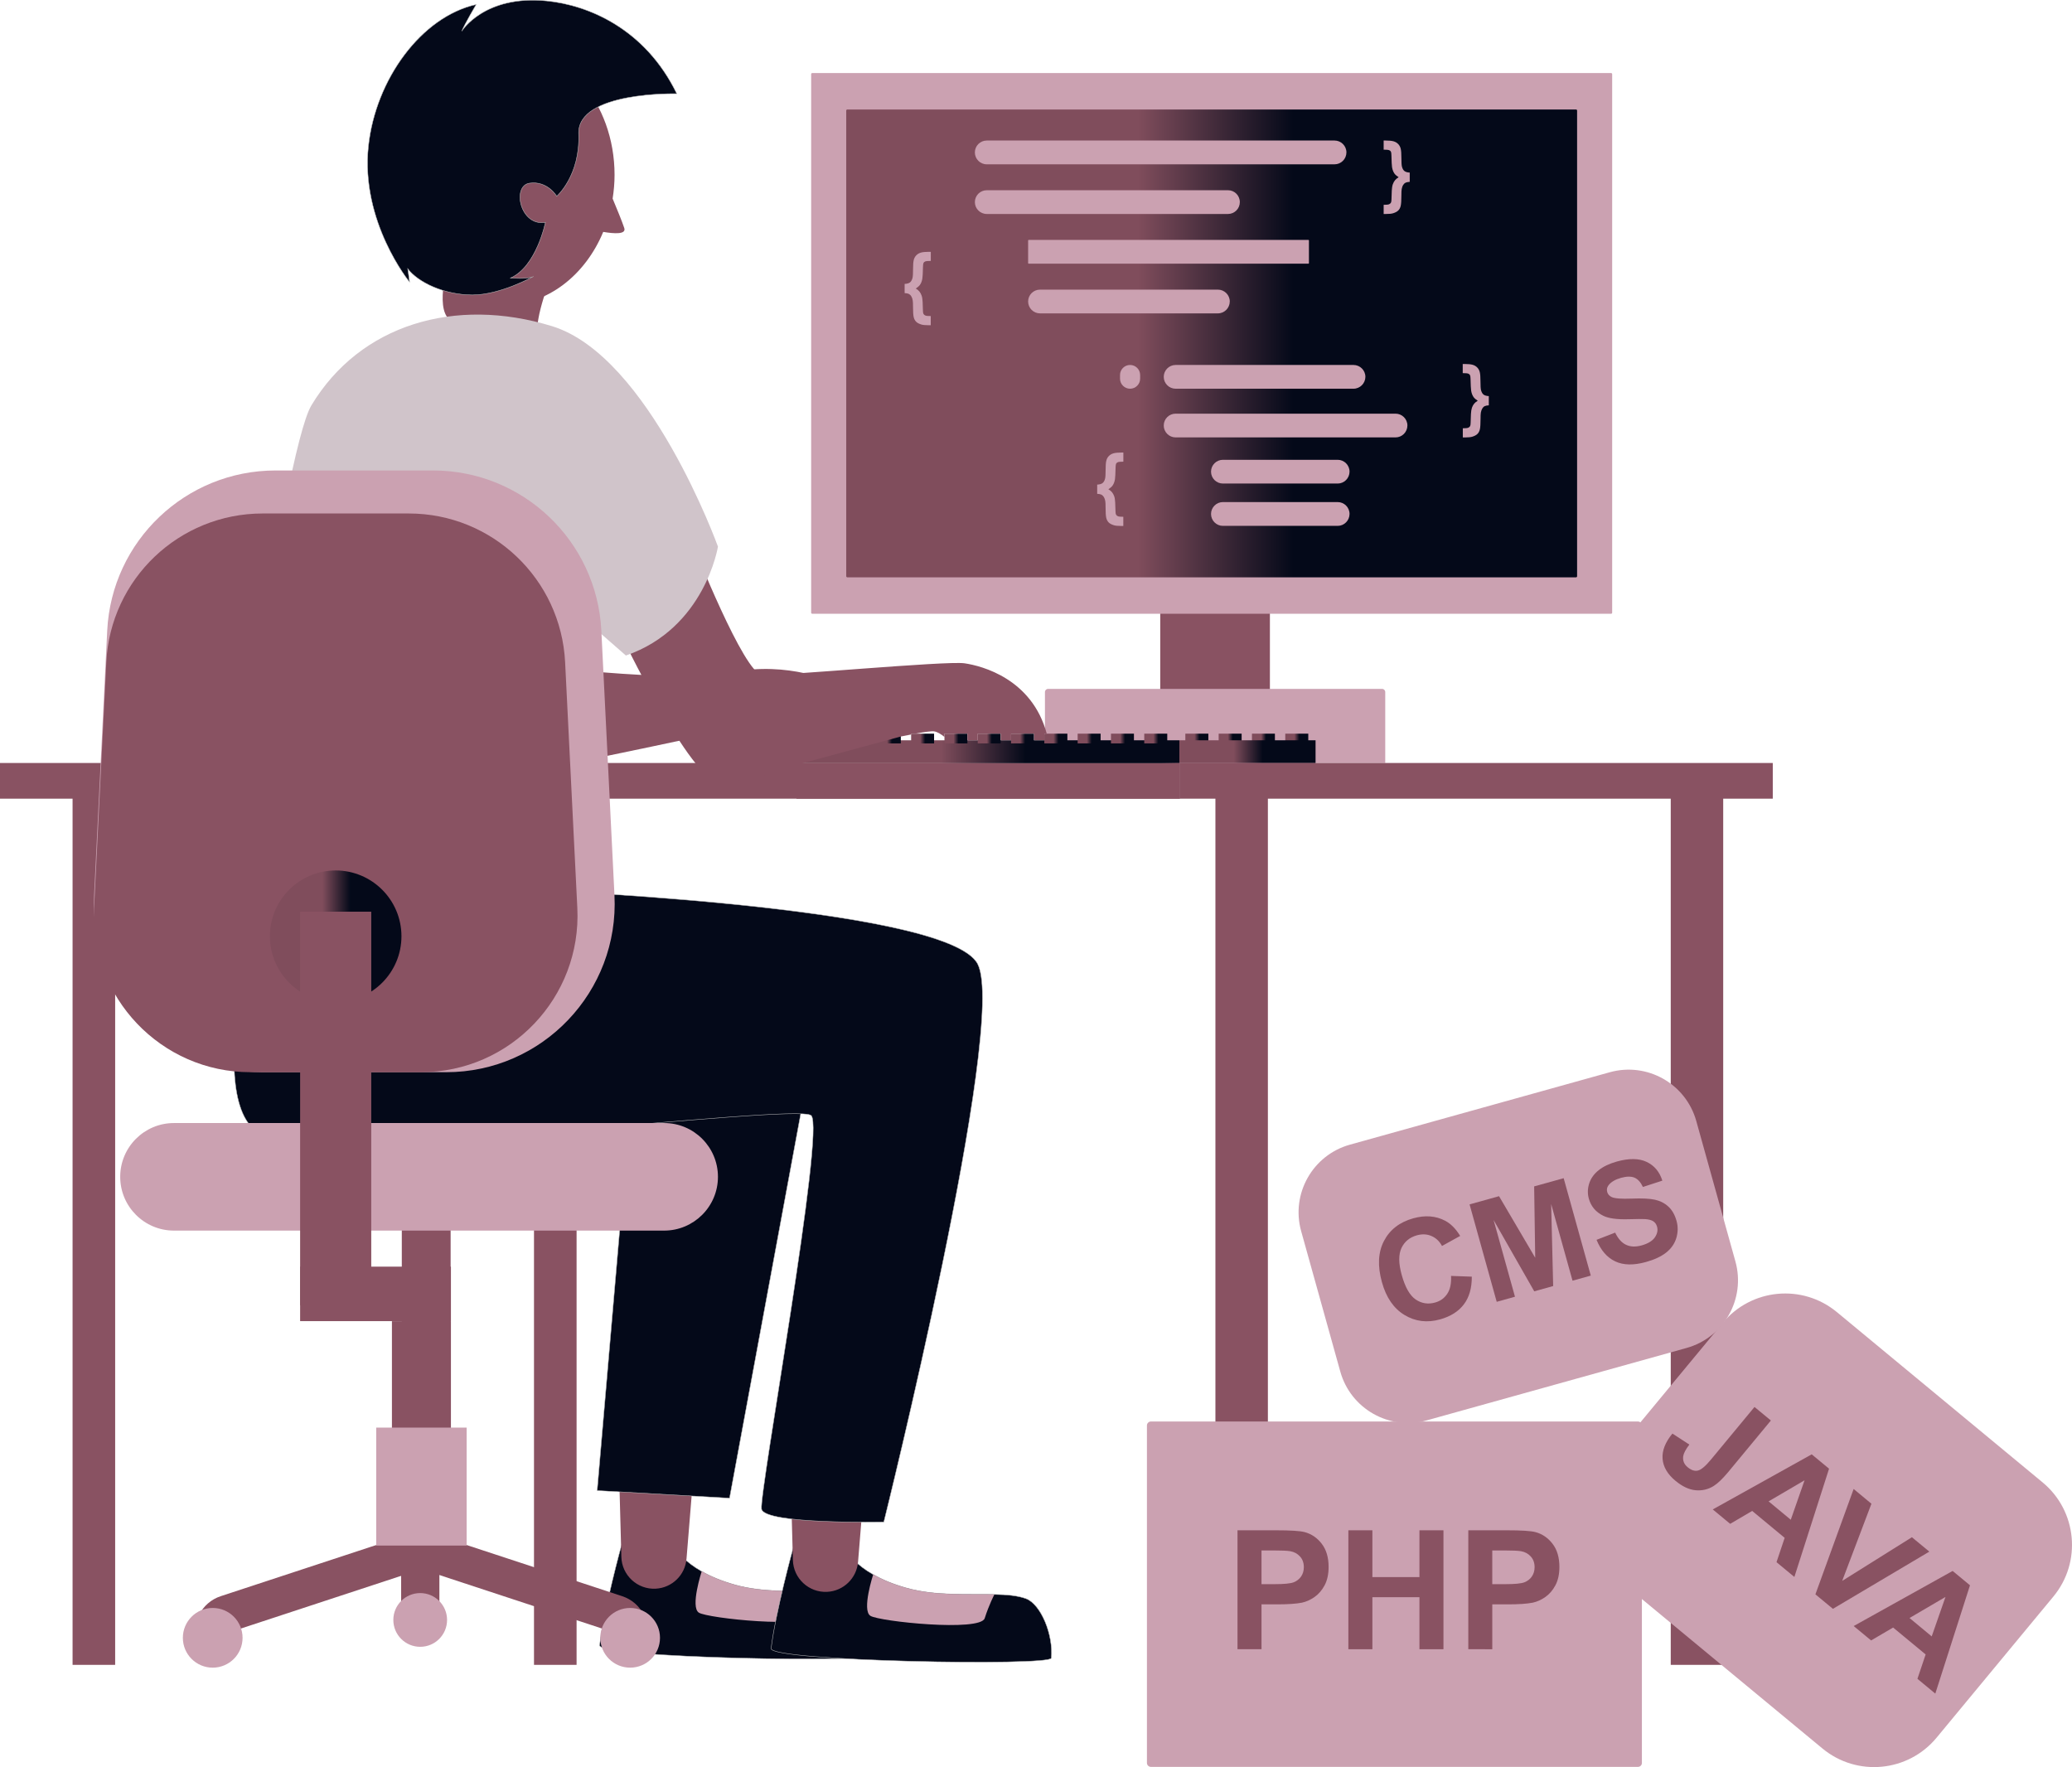
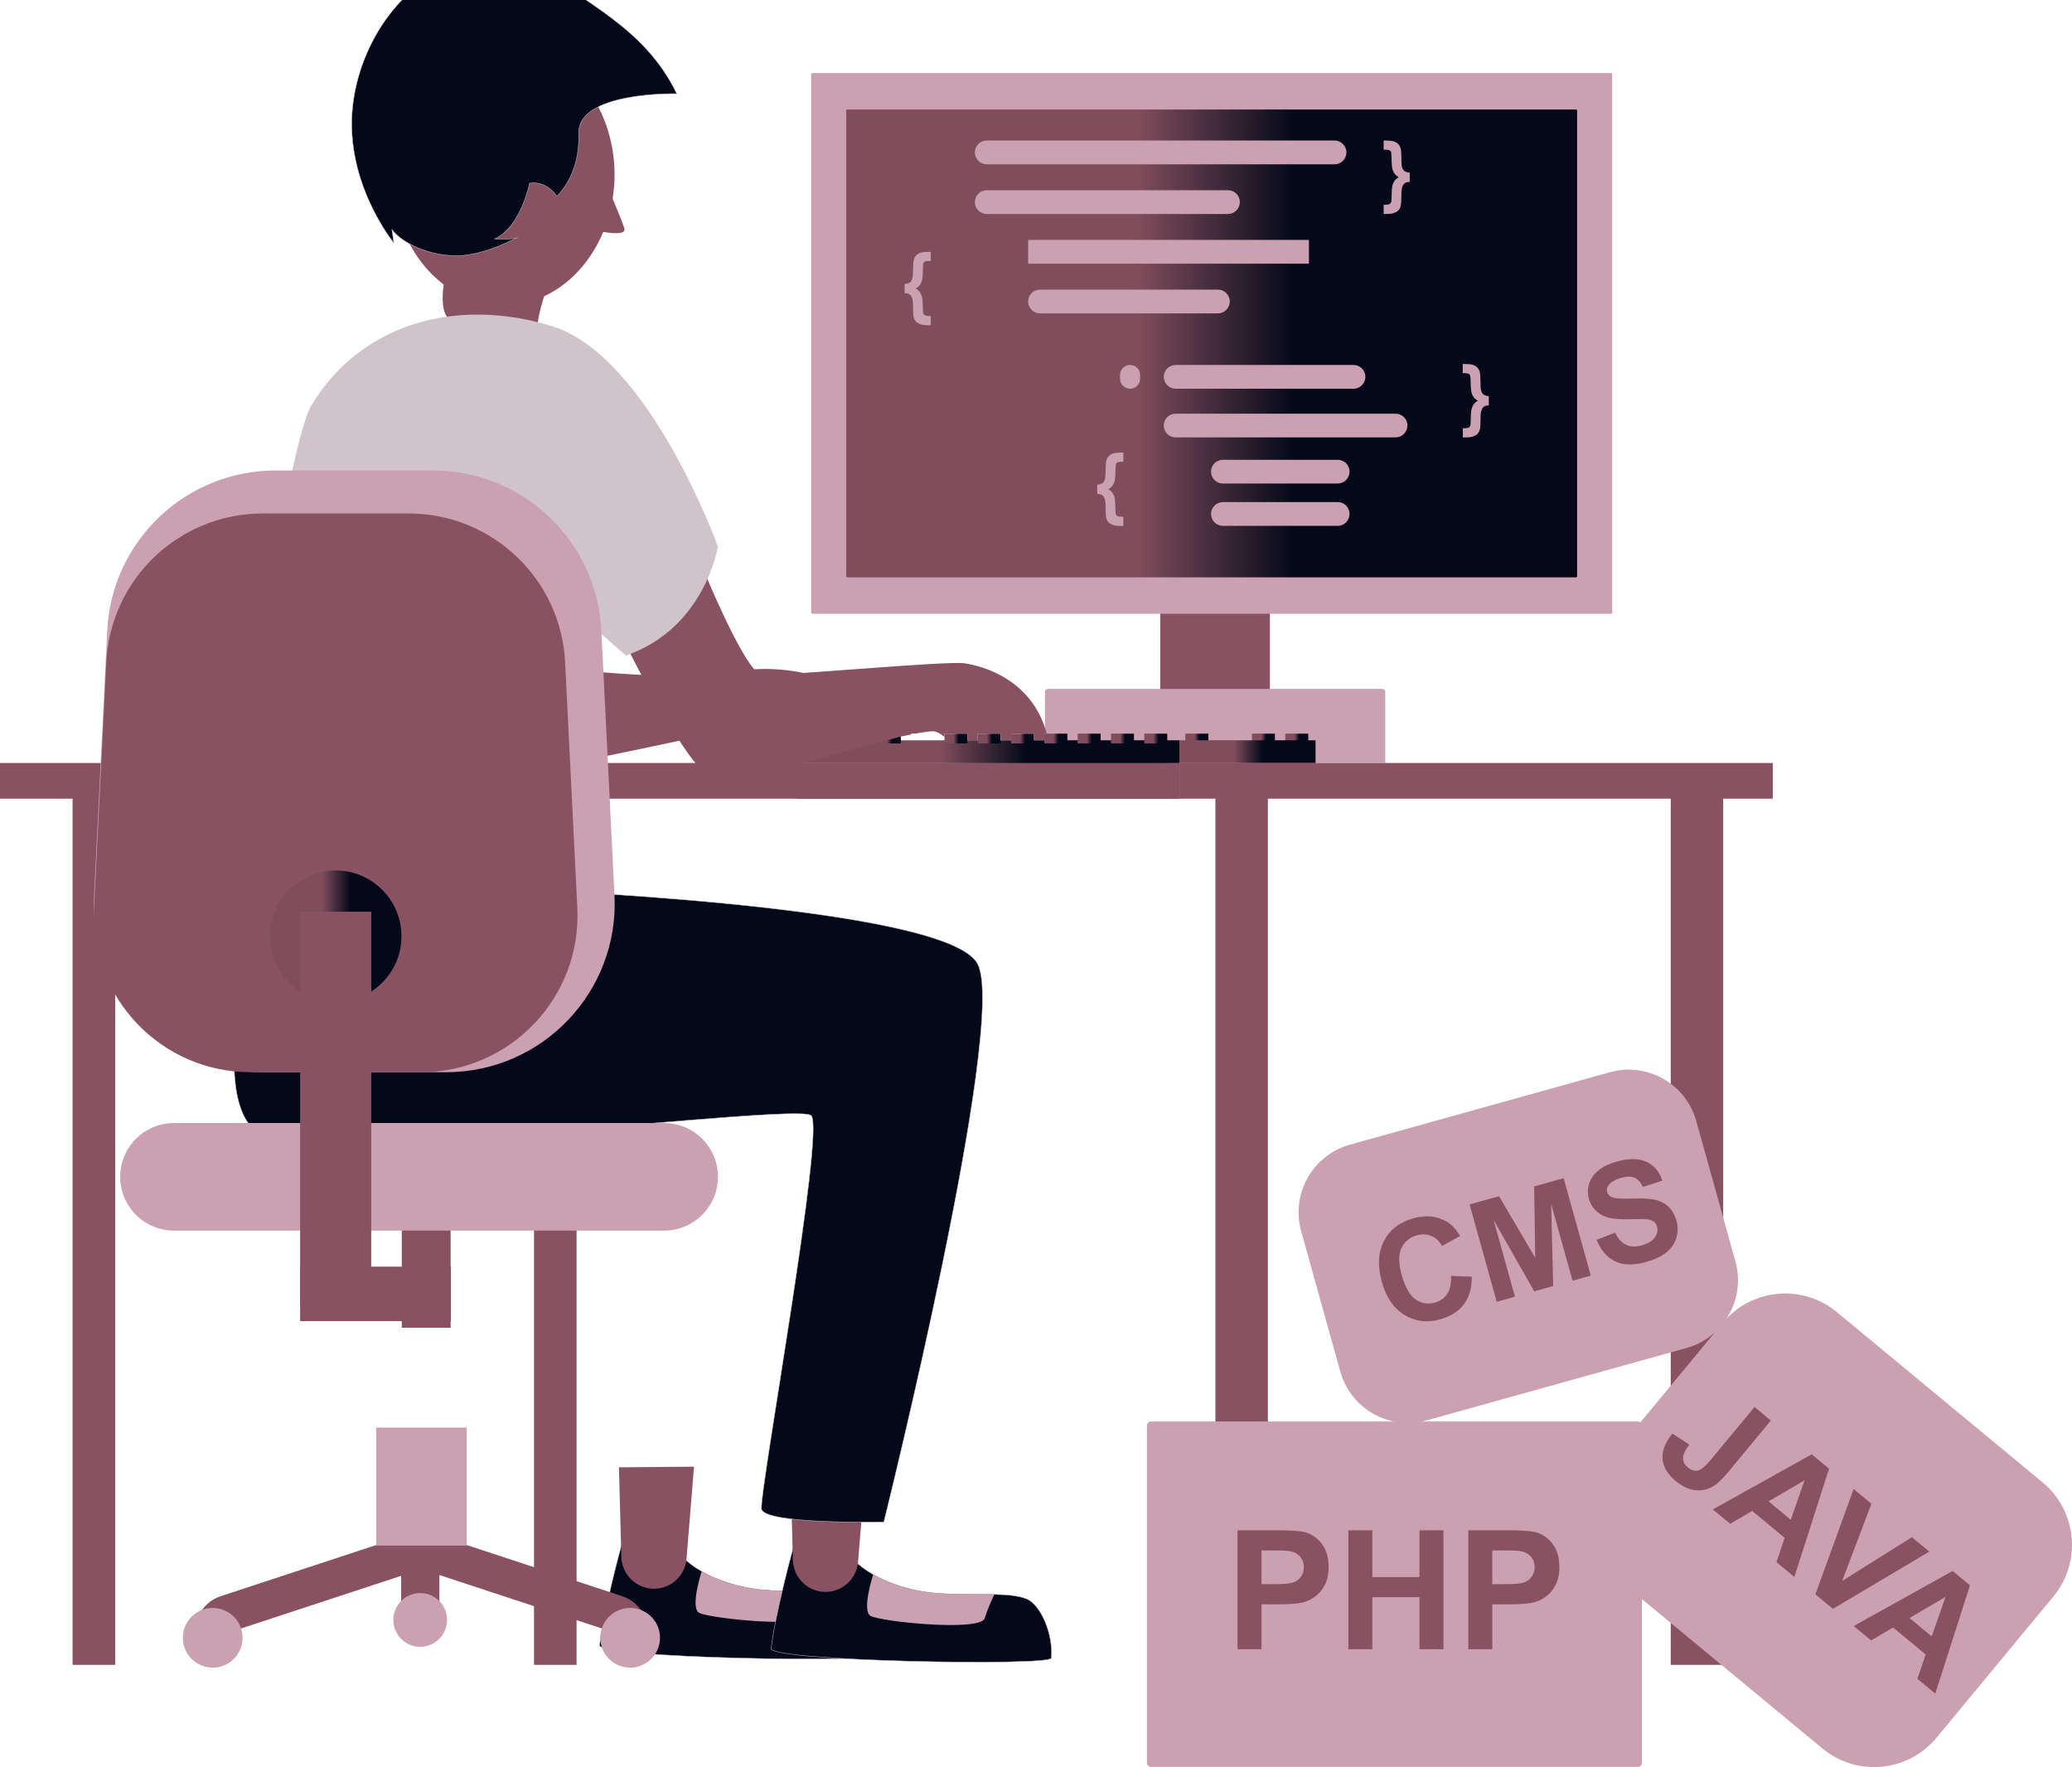
<svg xmlns="http://www.w3.org/2000/svg" version="1.1" id="layer_1" x="0px" y="0px" style="enable-background:new 0 0 6272 4302.3;" xml:space="preserve" viewBox="1063.6 39.71 4719.46 4024.95">
  <style type="text/css">
	.st0{fill:#895262;}
	.st1{fill:#CBA1B1;}
	.st2{fill:url(#SVGID_1_);}
	.st3{fill:url(#SVGID_2_);}
	.st4{fill:url(#SVGID_3_);}
	.st5{fill:url(#SVGID_4_);}
	.st6{fill:url(#SVGID_5_);}
	.st7{fill:url(#SVGID_6_);}
	.st8{fill:url(#SVGID_7_);}
	.st9{fill:url(#SVGID_8_);}
	.st10{fill:url(#SVGID_9_);}
	.st11{fill:url(#SVGID_10_);}
	.st12{fill:url(#SVGID_11_);}
	.st13{fill:url(#SVGID_12_);}
	.st14{fill:url(#SVGID_13_);}
	.st15{fill:url(#SVGID_14_);}
	.st16{fill:url(#SVGID_15_);}
	.st17{fill:url(#SVGID_16_);}
	.st18{fill:url(#SVGID_17_);}
	.st19{fill:url(#SVGID_18_);}
	.st20{fill:#040919;stroke:#BCBCBC;stroke-miterlimit:10;}
	.st21{fill:#D0C4CA;}
	.st22{fill:#ACBADC;}
	.st23{fill:url(#SVGID_19_);}
</style>
  <rect x="2279.9" y="1818.2" class="st0" width="97" height="2013.6" />
  <rect x="1228.9" y="1818.2" class="st0" width="97" height="2013.6" />
  <rect x="1063.6" y="1777.6" class="st0" width="2687.7" height="81.3" />
  <rect x="3706.3" y="1149.4" class="st0" width="249.8" height="503.1" />
  <path class="st1" d="M3443.6,1777.6h775.2V1616c0-4-3.2-7.2-7.2-7.2h-760.7c-4,0-7.2,3.2-7.2,7.2V1777.6z" />
  <path class="st1" d="M2913.7,1437.7h1819.5c1.4,0,2.5-1.1,2.5-2.5V208.6c0-1.4-1.1-2.5-2.5-2.5H2913.7c-1.4,0-2.5,1.1-2.5,2.5  v1226.6C2911.2,1436.5,2912.3,1437.7,2913.7,1437.7z" />
  <linearGradient id="SVGID_1_" gradientUnits="userSpaceOnUse" x1="2991.088" y1="821.884" x2="4655.816" y2="821.884">
    <stop offset="0.399" style="stop-color:#804D5C" />
    <stop offset="0.612" style="stop-color:#040919" />
  </linearGradient>
  <path class="st2" d="M2993.6,1354.7h1659.7c1.4,0,2.5-1.1,2.5-2.5V291.6c0-1.4-1.1-2.5-2.5-2.5H2993.6c-1.4,0-2.5,1.1-2.5,2.5  v1060.6C2991.1,1353.5,2992.2,1354.7,2993.6,1354.7z" />
  <g>
    <g>
      <path class="st1" d="M4103.3,414h-792.1c-15,0-27.1-12.1-27.1-27.1l0,0c0-14.9,12.1-27.1,27.1-27.1h792.1    c14.9,0,27.1,12.1,27.1,27.1l0,0C4130.3,401.9,4118.2,414,4103.3,414z" />
      <path class="st1" d="M3860.6,527.1h-549.4c-15,0-27.1-12.1-27.1-27l0,0c0-15,12.1-27.1,27.1-27.1h549.4c15,0,27,12.1,27,27.1l0,0    C3887.6,515,3875.5,527.1,3860.6,527.1z" />
      <path class="st1" d="M4043.8,640.3h-637.2c-0.7,0-1.2-0.5-1.2-1.2v-51.7c0-0.7,0.5-1.2,1.2-1.2h637.2c0.7,0,1.2,0.5,1.2,1.2v51.7    C4045,639.8,4044.5,640.3,4043.8,640.3z" />
      <path class="st1" d="M3837.6,753.5h-405.1c-14.9,0-27.1-12.1-27.1-27.1l0,0c0-14.9,12.1-27,27.1-27h405.1    c14.9,0,27.1,12.1,27.1,27l0,0C3864.6,741.3,3852.5,753.5,3837.6,753.5z" />
    </g>
    <g>
      <path class="st1" d="M4146.5,925.1h-405.1c-14.9,0-27.1-12.1-27.1-27l0,0c0-14.9,12.1-27.1,27.1-27.1h405.1    c14.9,0,27.1,12.1,27.1,27.1l0,0C4173.5,912.9,4161.4,925.1,4146.5,925.1z" />
      <path class="st1" d="M4242.2,1036h-500.8c-14.9,0-27.1-12.1-27.1-27.1l0,0c0-14.9,12.1-27,27.1-27h500.8c14.9,0,27.1,12.1,27.1,27    l0,0C4269.2,1023.9,4257.1,1036,4242.2,1036z" />
      <path class="st1" d="M4110.4,1141.1h-261.3c-14.9,0-27.1-12.1-27.1-27l0,0c0-15,12.1-27.1,27.1-27.1h261.3    c15,0,27.1,12.1,27.1,27.1l0,0C4137.4,1129,4125.3,1141.1,4110.4,1141.1z" />
      <path class="st1" d="M4110.4,1237.5h-261.3c-14.9,0-27.1-12.1-27.1-27.1l0,0c0-14.9,12.1-27.1,27.1-27.1h261.3    c15,0,27.1,12.1,27.1,27.1l0,0C4137.4,1225.4,4125.3,1237.5,4110.4,1237.5z" />
      <path class="st1" d="M3637.6,925.1L3637.6,925.1c-12.6,0-22.9-10.3-22.9-22.9v-8.3c0-12.7,10.3-22.9,22.9-22.9l0,0    c12.7,0,22.9,10.3,22.9,22.9v8.3C3660.5,914.8,3650.3,925.1,3637.6,925.1z" />
    </g>
    <g>
      <g>
        <path class="st1" d="M4274.7,453.9c-4.2,0.2-7.4,0.9-9.6,1.9c-2.2,1.1-4,2.8-5.5,5.3c-1.6,2.5-2.6,5.6-3.3,9.3     c-0.5,2.8-0.7,7.6-0.7,14.4c0,11.2-0.5,19.1-1.5,23.6c-1,4.5-2.9,8.1-5.6,10.7c-2.7,2.7-6.7,4.8-12,6.4     c-3.5,1.1-9.1,1.6-16.7,1.6h-4.6v-20.9c6.2,0,10.3-0.4,12.2-1.2c1.9-0.8,3.3-1.9,4.2-3.4c0.9-1.5,1.4-4,1.4-7.5     c0-3.5,0.3-10.3,0.7-20.3c0.3-6,1.1-10.9,2.4-14.5c1.3-3.6,3-6.7,5.1-9.2c2.1-2.5,4.8-4.7,8.1-6.7c-4.3-2.8-7.4-5.5-9.4-8.2     c-2.7-3.8-4.6-8.7-5.6-14.6c-0.6-4.1-1.1-13-1.4-26.8c0-4.3-0.5-7.2-1.2-8.7c-0.7-1.5-2-2.5-3.9-3.3c-1.9-0.8-6.1-1.2-12.6-1.2     v-20.8h4.6c7.8,0,13.8,0.6,18,1.8c4.2,1.2,7.7,3.3,10.5,6.2c2.8,2.9,4.8,6.5,5.8,10.8c1,4.2,1.5,11,1.5,20.1     c0,10.6,0.4,17.5,1.3,20.8c1.3,4.6,3.2,8,5.8,9.9c2.6,2,6.6,3.1,11.9,3.4V453.9z" />
      </g>
      <g>
        <path class="st1" d="M3124.3,686.4c5.3-0.3,9.3-1.4,11.9-3.4c2.6-2,4.5-5.3,5.8-10c0.9-3.3,1.3-10.2,1.3-20.8     c0-9.2,0.5-15.9,1.5-20.1c1-4.2,2.9-7.8,5.8-10.8c2.8-2.9,6.3-5,10.5-6.2c4.2-1.2,10.2-1.8,18-1.8h4.6V634     c-6.5,0-10.8,0.4-12.7,1.2c-1.9,0.8-3.2,1.9-3.9,3.4c-0.7,1.5-1.1,4.3-1.2,8.7c-0.3,13.8-0.7,22.7-1.4,26.8     c-1,5.9-2.8,10.8-5.6,14.6c-2,2.7-5.1,5.4-9.4,8.2c3.3,1.9,6,4.1,8.1,6.6c2.1,2.5,3.8,5.6,5.1,9.2c1.3,3.6,2.1,8.4,2.4,14.5     c0.5,10,0.7,16.7,0.7,20.3c0,3.5,0.5,6,1.4,7.5c0.9,1.5,2.3,2.6,4.2,3.4s6,1.2,12.2,1.2v20.9h-4.6c-7.6,0-13.1-0.5-16.7-1.6     c-5.3-1.6-9.3-3.7-12-6.4c-2.7-2.7-4.6-6.3-5.6-10.7c-1-4.5-1.5-12.3-1.5-23.6c0-6.8-0.2-11.6-0.7-14.4c-0.6-3.7-1.7-6.8-3.3-9.3     c-1.5-2.5-3.4-4.2-5.5-5.3c-2.2-1-5.3-1.7-9.6-1.9V686.4z" />
      </g>
      <g>
        <path class="st1" d="M4455,962.9c-4.2,0.2-7.4,0.9-9.6,1.9c-2.2,1-4,2.8-5.5,5.3c-1.5,2.5-2.6,5.5-3.3,9.3     c-0.5,2.8-0.7,7.6-0.7,14.4c0,11.2-0.5,19.1-1.5,23.6c-1,4.5-2.9,8.1-5.6,10.7c-2.7,2.7-6.7,4.8-12,6.4c-3.5,1-9.1,1.6-16.7,1.6     h-4.6v-20.9c6.2,0,10.3-0.4,12.2-1.2c1.9-0.8,3.3-1.9,4.2-3.4c0.9-1.5,1.4-4,1.4-7.5c0-3.5,0.3-10.3,0.7-20.3     c0.3-6,1.1-10.9,2.3-14.5c1.3-3.6,3-6.7,5.1-9.2c2.1-2.5,4.8-4.7,8.1-6.6c-4.3-2.8-7.4-5.5-9.4-8.2c-2.7-3.8-4.6-8.7-5.6-14.6     c-0.6-4.1-1.1-13-1.4-26.8c-0.1-4.3-0.5-7.2-1.2-8.7c-0.7-1.4-2-2.6-3.9-3.4c-1.9-0.8-6.1-1.2-12.7-1.2v-20.8h4.6     c7.8,0,13.8,0.6,18,1.8c4.2,1.2,7.7,3.3,10.5,6.2c2.8,2.9,4.8,6.5,5.8,10.8c1,4.3,1.5,11,1.5,20.1c0,10.6,0.4,17.5,1.3,20.8     c1.3,4.6,3.2,8,5.8,10c2.6,2,6.6,3.1,11.9,3.4V962.9z" />
      </g>
      <g>
        <path class="st1" d="M3562.9,1143.5c5.3-0.3,9.3-1.4,11.9-3.4c2.6-2,4.6-5.3,5.8-9.9c0.9-3.3,1.3-10.2,1.3-20.8     c0-9.2,0.5-15.9,1.5-20.1c1-4.3,2.9-7.9,5.8-10.8c2.8-2.9,6.3-5,10.5-6.2c4.2-1.2,10.2-1.8,18-1.8h4.6v20.8     c-6.5,0-10.8,0.4-12.6,1.2c-1.9,0.8-3.2,1.9-3.9,3.3c-0.7,1.5-1.1,4.3-1.2,8.7c-0.3,13.8-0.8,22.7-1.4,26.8     c-1,5.9-2.8,10.8-5.6,14.6c-2,2.7-5.1,5.4-9.4,8.2c3.3,1.9,6,4.1,8.1,6.6c2.1,2.5,3.8,5.6,5.1,9.2c1.3,3.6,2,8.4,2.3,14.5     c0.5,10,0.7,16.7,0.7,20.3c0,3.5,0.5,6,1.4,7.5c0.9,1.5,2.3,2.6,4.2,3.4c1.9,0.8,6,1.2,12.2,1.2v20.9h-4.6     c-7.6,0-13.2-0.5-16.7-1.6c-5.3-1.6-9.3-3.7-12-6.4c-2.7-2.7-4.6-6.3-5.6-10.7c-1-4.5-1.5-12.3-1.5-23.6c0-6.9-0.2-11.7-0.7-14.4     c-0.6-3.7-1.7-6.8-3.3-9.3c-1.6-2.4-3.4-4.2-5.5-5.3c-2.2-1-5.3-1.7-9.6-1.9V1143.5z" />
      </g>
    </g>
  </g>
  <g>
    <linearGradient id="SVGID_2_" gradientUnits="userSpaceOnUse" x1="2846.176" y1="1751.896" x2="3749.908" y2="1751.896">
      <stop offset="0.399" style="stop-color:#804D5C" />
      <stop offset="0.612" style="stop-color:#040919" />
    </linearGradient>
    <rect x="2846.2" y="1725.9" class="st3" width="903.7" height="52.1" />
    <g>
      <linearGradient id="SVGID_3_" gradientUnits="userSpaceOnUse" x1="3991.093" y1="1721.839" x2="4043.443" y2="1721.839">
        <stop offset="0.399" style="stop-color:#804D5C" />
        <stop offset="0.612" style="stop-color:#040919" />
      </linearGradient>
      <rect x="3991.1" y="1710.8" class="st4" width="52.4" height="22.2" />
      <linearGradient id="SVGID_4_" gradientUnits="userSpaceOnUse" x1="3915.241" y1="1721.839" x2="3967.589" y2="1721.839">
        <stop offset="0.399" style="stop-color:#804D5C" />
        <stop offset="0.612" style="stop-color:#040919" />
      </linearGradient>
      <rect x="3915.2" y="1710.8" class="st5" width="52.3" height="22.2" />
      <linearGradient id="SVGID_5_" gradientUnits="userSpaceOnUse" x1="3839.367" y1="1721.839" x2="3891.716" y2="1721.839">
        <stop offset="0.399" style="stop-color:#804D5C" />
        <stop offset="0.612" style="stop-color:#040919" />
      </linearGradient>
-       <rect x="3839.4" y="1710.8" class="st6" width="52.3" height="22.2" />
      <linearGradient id="SVGID_6_" gradientUnits="userSpaceOnUse" x1="3763.513" y1="1721.839" x2="3815.864" y2="1721.839">
        <stop offset="0.399" style="stop-color:#804D5C" />
        <stop offset="0.612" style="stop-color:#040919" />
      </linearGradient>
      <rect x="3763.5" y="1710.8" class="st7" width="52.4" height="22.2" />
    </g>
    <g>
      <linearGradient id="SVGID_7_" gradientUnits="userSpaceOnUse" x1="3669.913" y1="1721.839" x2="3722.263" y2="1721.839">
        <stop offset="0.399" style="stop-color:#804D5C" />
        <stop offset="0.612" style="stop-color:#040919" />
      </linearGradient>
      <rect x="3669.9" y="1710.8" class="st8" width="52.4" height="22.2" />
      <linearGradient id="SVGID_8_" gradientUnits="userSpaceOnUse" x1="3594.061" y1="1721.839" x2="3646.409" y2="1721.839">
        <stop offset="0.399" style="stop-color:#804D5C" />
        <stop offset="0.612" style="stop-color:#040919" />
      </linearGradient>
      <rect x="3594.1" y="1710.8" class="st9" width="52.3" height="22.2" />
      <linearGradient id="SVGID_9_" gradientUnits="userSpaceOnUse" x1="3518.188" y1="1721.839" x2="3570.536" y2="1721.839">
        <stop offset="0.399" style="stop-color:#804D5C" />
        <stop offset="0.612" style="stop-color:#040919" />
      </linearGradient>
      <rect x="3518.2" y="1710.8" class="st10" width="52.3" height="22.2" />
      <linearGradient id="SVGID_10_" gradientUnits="userSpaceOnUse" x1="3442.294" y1="1721.859" x2="3494.746" y2="1721.859">
        <stop offset="0.399" style="stop-color:#804D5C" />
        <stop offset="0.612" style="stop-color:#040919" />
      </linearGradient>
      <rect x="3442.3" y="1710.8" class="st11" width="52.5" height="22.2" />
      <linearGradient id="SVGID_11_" gradientUnits="userSpaceOnUse" x1="3366.461" y1="1721.859" x2="3418.726" y2="1721.859">
        <stop offset="0.399" style="stop-color:#804D5C" />
        <stop offset="0.612" style="stop-color:#040919" />
      </linearGradient>
      <rect x="3366.5" y="1710.8" class="st12" width="52.3" height="22.2" />
      <linearGradient id="SVGID_12_" gradientUnits="userSpaceOnUse" x1="3290.606" y1="1721.859" x2="3342.874" y2="1721.859">
        <stop offset="0.399" style="stop-color:#804D5C" />
        <stop offset="0.612" style="stop-color:#040919" />
      </linearGradient>
      <rect x="3290.6" y="1710.8" class="st13" width="52.3" height="22.2" />
      <linearGradient id="SVGID_13_" gradientUnits="userSpaceOnUse" x1="3214.755" y1="1721.859" x2="3267.041" y2="1721.859">
        <stop offset="0.399" style="stop-color:#804D5C" />
        <stop offset="0.612" style="stop-color:#040919" />
      </linearGradient>
      <rect x="3214.8" y="1710.8" class="st14" width="52.3" height="22.2" />
      <linearGradient id="SVGID_14_" gradientUnits="userSpaceOnUse" x1="3138.922" y1="1721.859" x2="3191.19" y2="1721.859">
        <stop offset="0.399" style="stop-color:#804D5C" />
        <stop offset="0.612" style="stop-color:#040919" />
      </linearGradient>
-       <rect x="3138.9" y="1710.8" class="st15" width="52.3" height="22.2" />
      <linearGradient id="SVGID_15_" gradientUnits="userSpaceOnUse" x1="3063.07" y1="1721.859" x2="3115.357" y2="1721.859">
        <stop offset="0.399" style="stop-color:#804D5C" />
        <stop offset="0.612" style="stop-color:#040919" />
      </linearGradient>
      <rect x="3063.1" y="1710.8" class="st16" width="52.3" height="22.2" />
      <linearGradient id="SVGID_16_" gradientUnits="userSpaceOnUse" x1="2987.05" y1="1721.859" x2="3039.505" y2="1721.859">
        <stop offset="0.399" style="stop-color:#804D5C" />
        <stop offset="0.612" style="stop-color:#040919" />
      </linearGradient>
      <rect x="2987.1" y="1710.8" class="st17" width="52.5" height="22.2" />
      <linearGradient id="SVGID_17_" gradientUnits="userSpaceOnUse" x1="2911.218" y1="1721.859" x2="2963.672" y2="1721.859">
        <stop offset="0.399" style="stop-color:#804D5C" />
        <stop offset="0.612" style="stop-color:#040919" />
      </linearGradient>
      <rect x="2911.2" y="1710.8" class="st18" width="52.5" height="22.2" />
    </g>
    <linearGradient id="SVGID_18_" gradientUnits="userSpaceOnUse" x1="3749.97" y1="1751.916" x2="4060.051" y2="1751.916">
      <stop offset="0.399" style="stop-color:#804D5C" />
      <stop offset="0.612" style="stop-color:#040919" />
    </linearGradient>
    <rect x="3750" y="1725.9" class="st19" width="310.1" height="52" />
  </g>
  <path class="st20" d="M2429.3,3787.2c-3.6,29.4,636.6,40.9,638.2,22c4.8-53.7-24-122.8-57.6-135.4c-18.9-7-43.7-9.2-72-9.6  c-59.4-1.4-134.2,4-200.7-14.8c-32.1-9.1-56.7-19.8-75.1-30.6c-0.3,0-0.3,0-0.3,0c-39-22.1-51.9-42.9-51.9-42.9l-130.8-16.2  C2479,3559.8,2439.5,3703.8,2429.3,3787.2z" />
  <path class="st0" d="M2644.4,3380.4l-17.1,209.7c-3,37.1-33,66.3-70.2,68.2l0,0c-41.7,2.2-77-30.5-78.2-72.2l-5.5-204.2  L2644.4,3380.4z" />
  <path class="st1" d="M2655.4,3712.9c20.1,13,250.2,36.9,260.4,5.6c9.9-31.2,22.2-54.3,22.2-54.3c-59.4-1.4-134.2,4-200.7-14.8  c-32.1-9.1-56.7-19.8-75.1-30.6c-0.3,0-0.3,0-0.3,0S2635.3,3700.2,2655.4,3712.9z" />
  <path class="st20" d="M2820,3794.4c-3.6,29.4,636.6,40.9,638.2,22c4.9-53.7-24-122.8-57.6-135.4c-19-7-43.7-9.2-72-9.6  c-59.4-1.4-134.2,4-200.7-14.8c-32.1-9-56.7-19.8-75.1-30.6c-0.3,0-0.3,0-0.3,0c-39-22.1-51.9-42.9-51.9-42.9l-130.7-16.2  C2869.8,3567,2830.2,3711,2820,3794.4z" />
  <path class="st0" d="M3035.1,3387.6l-17.1,209.7c-3,37.1-33.1,66.3-70.2,68.2l0,0c-41.7,2.2-77.1-30.5-78.2-72.2l-5.5-204.2  L3035.1,3387.6z" />
  <path class="st1" d="M3046.1,3720.1c20.1,13,250.2,36.9,260.4,5.6c9.9-31.2,22.1-54.3,22.1-54.3c-59.4-1.4-134.2,4-200.7-14.8  c-32.1-9-56.7-19.8-75.1-30.6c-0.3,0-0.3,0-0.3,0S3026,3707.4,3046.1,3720.1z" />
-   <polygon class="st20" points="2937.4,2306.6 2725.3,3452.1 2423.8,3434.8 2518.8,2336.1 " />
  <path class="st0" d="M2320.9,664.5c0,0-41.4,100.4-32.5,141.8c0,0-165.4-8.9-200.8-38.4c-35.5-29.5,0-138.8,0-138.8L2320.9,664.5z" />
  <path class="st20" d="M1662.3,2064.4c0,0-147.7,496.2,0,561.1c147.7,65,1216.1-74.5,1248.9-45c32.8,29.5-118.9,860.9-113,896.3  c5.9,35.5,278.5,29.6,278.5,29.6s282.8-1134.9,213.9-1270.7c-68.9-135.9-1068.4-171.3-1068.4-171.3H1662.3z" />
  <path class="st0" d="M2210.9,141.2c139.4,0,252.5,132.9,252.5,296.8c0,18.5-1.6,36.5-4.4,54.1c9.8,23.4,21.7,52.5,26.5,67  c4.9,14.8-22.5,13.1-47.9,8.8c-41,98.8-127,167-226.8,167c-139.4,0-252.5-132.9-252.5-296.8C1958.4,274.1,2071.4,141.2,2210.9,141.2  z" />
  <path class="st0" d="M2963.7,1594.8c0,0-102.3-50.2-235.2-23.6c-132.9,26.6-475.5-19.5-475.5-19.5s20.7,238.1,29.6,241  c8.8,2.9,505-102.2,575.9-120.5S2963.7,1594.8,2963.7,1594.8z" />
-   <path class="st20" d="M2605.2,253.2c0,0-227.3-5.9-223.5,91.5c3.7,95.4-50,142-50,142s-20.9-35.6-61.8-29.8  c-40.9,5.8-21.7,99.2,36,89.3c0,0-20.1,100.5-79.5,126.8c0,0,40,3.2,52.4-3.6c0,0-75.4,42.2-139.4,42.1  c-64-0.1-123.7-28.8-147.1-59.7c0,0,1.5,8.3,4.3,30.5c0,0-112.4-137.2-93.8-310c16.3-151.9,120.7-294.5,245.4-322.3  c0,0-26.8,45.5-32.8,60.7c0,0,51.2-82.9,193.1-68.9C2403.6,51.2,2533.1,104.9,2605.2,253.2z" />
+   <path class="st20" d="M2605.2,253.2c0,0-227.3-5.9-223.5,91.5c3.7,95.4-50,142-50,142s-20.9-35.6-61.8-29.8  c0,0-20.1,100.5-79.5,126.8c0,0,40,3.2,52.4-3.6c0,0-75.4,42.2-139.4,42.1  c-64-0.1-123.7-28.8-147.1-59.7c0,0,1.5,8.3,4.3,30.5c0,0-112.4-137.2-93.8-310c16.3-151.9,120.7-294.5,245.4-322.3  c0,0-26.8,45.5-32.8,60.7c0,0,51.2-82.9,193.1-68.9C2403.6,51.2,2533.1,104.9,2605.2,253.2z" />
  <path class="st0" d="M2477.4,1484.1c0,0,160.2,335.1,224.5,337.4c50.9,1.8,134-24.3,190-43.6l223.5-60.6c8.3-1.6,16.3-3.2,23.6-4.6  v-2h9.9c21.4-3.9,37-6,42.5-5.1c7.1,1.1,15.2,6,23.4,12.6v-7.5h52.3v15.1h23.6v-15.1h52.3v15.1h23.6v-15.1h52.3v15.1h23.6v-15.1h5.3  c-33.6-124.4-146.7-154.3-187.5-160.2c-41.5-6-419.4,29.4-460.7,26.6c-41.5-3-156.6-295.4-156.6-295.4L2477.4,1484.1z" />
  <path class="st21" d="M2698.9,1284.7c0,0-29.5,186.1-209.7,248.1l-70.9-62c0,0-124,416.4,35.4,617.3c0,0-428.2,103.4-888.9,35.4  c0,0,142.9-1052.4,208.2-1160.7c110.7-183.7,326.4-248.1,547.9-180.2C2542.4,850.6,2698.9,1284.7,2698.9,1284.7z" />
  <rect x="1978.8" y="2822.5" class="st0" width="111.2" height="241.5" />
  <path class="st0" d="M2062.8,3732.7h-84c-0.8,0-1.5-0.7-1.5-1.5v-197.5h87.1v197.5C2064.3,3732,2063.6,3732.7,2062.8,3732.7z" />
  <path class="st0" d="M2534.6,3781.9c14.6-44.3-9.5-92-53.8-106.5l-394.3-129.7v-177.1h-131.4v178.9l-388.8,127.9  c-44.3,14.6-68.4,62.3-53.8,106.5l511.1-168.1h0L2534.6,3781.9z" />
  <path class="st1" d="M2430.9,3770.2c0-37.5,30.4-68,68-68c37.5,0,68,30.5,68,68c0,37.6-30.4,68-68,68  C2461.3,3838.2,2430.9,3807.8,2430.9,3770.2z" />
  <path class="st1" d="M1616.1,3770.2c0-37.5-30.4-68-68-68c-37.6,0-68,30.5-68,68c0,37.6,30.4,68,68,68  C1585.6,3838.2,1616.1,3807.8,1616.1,3770.2z" />
  <path class="st1" d="M2081.9,3729.5c0-33.8-27.4-61.2-61.2-61.2c-33.8,0-61.2,27.4-61.2,61.2c0,33.8,27.4,61.2,61.2,61.2  C2054.5,3790.7,2081.9,3763.3,2081.9,3729.5z" />
-   <rect x="1956.3" y="3049" class="st0" width="134.4" height="352.4" />
  <rect x="1920.5" y="3291.4" class="st1" width="206" height="268.7" />
  <path class="st1" d="M2079.8,2481.9h-418.4c-219.5,0-394.4-183.7-383.5-403l29.9-602.7c10.1-204.4,178.8-364.9,383.5-364.9h358.5  c204.7,0,373.3,160.5,383.5,364.9l29.9,602.7C2474.2,2298.1,2299.3,2481.9,2079.8,2481.9z" />
  <path class="st22" d="M2032,2148.3c0-89.1-72.2-161.4-161.4-161.4c-89.1,0-161.4,72.2-161.4,161.4c0,89.1,72.2,161.4,161.4,161.4  C1959.7,2309.6,2032,2237.4,2032,2148.3z" />
  <path class="st0" d="M2022.4,2481.9H1634c-203.8,0-366.2-170.6-356.1-374.2l27.8-559.6c9.4-189.8,166.1-338.8,356.1-338.8h332.9  c190,0,346.6,149.1,356.1,338.8l27.8,559.6C2388.6,2311.3,2226.2,2481.9,2022.4,2481.9z" />
  <linearGradient id="SVGID_19_" gradientUnits="userSpaceOnUse" x1="1678.353" y1="2172.141" x2="1977.997" y2="2172.141">
    <stop offset="0.399" style="stop-color:#804D5C" />
    <stop offset="0.612" style="stop-color:#040919" />
  </linearGradient>
  <path class="st23" d="M1978,2172.2c0-82.7-67.1-149.8-149.8-149.8c-82.7,0-149.8,67.1-149.8,149.8c0,82.7,67.1,149.8,149.8,149.8  C1910.9,2322,1978,2254.9,1978,2172.2z" />
  <path class="st1" d="M2576.3,2842.7H1459.9c-67.7,0-122.5-54.9-122.5-122.5l0,0c0-67.7,54.9-122.5,122.5-122.5h1116.5  c67.7,0,122.5,54.9,122.5,122.5l0,0C2698.9,2787.8,2644,2842.7,2576.3,2842.7z" />
  <rect x="1747.2" y="2116.3" class="st0" width="162" height="896.5" />
  <rect x="1747.2" y="2924.8" class="st0" width="343.5" height="124.1" />
  <rect x="3832" y="1818.2" class="st0" width="119.5" height="2013.6" />
  <rect x="4869.1" y="1818.2" class="st0" width="119.5" height="2013.6" />
  <rect x="3751.3" y="1777.6" class="st0" width="1350.2" height="81.3" />
  <polygon class="st0" points="2877.8,1858.9 3751.3,1858.9 3751.3,1777.6 2877.8,1792.8 " />
  <path class="st1" d="M4794.3,4064.2H3685.1c-5,0-9.1-4.1-9.1-9.1v-768.5c0-5,4.1-9.1,9.1-9.1h1109.2c5,0,9.1,4.1,9.1,9.1v768.5  C4803.5,4060.2,4799.4,4064.2,4794.3,4064.2z" />
  <g>
    <path class="st0" d="M3882.3,3796.2v-270.9h87.8c33.3,0,54.9,1.4,65,4.1c15.5,4.1,28.5,12.9,39,26.5c10.5,13.6,15.7,31.2,15.7,52.7   c0,16.6-3,30.6-9.1,42c-6,11.3-13.7,20.2-23,26.7c-9.3,6.5-18.8,10.7-28.4,12.8c-13.1,2.6-32,3.9-56.7,3.9H3937v102.2H3882.3z    M3937,3571.1v76.9h29.9c21.5,0,35.9-1.4,43.2-4.2c7.3-2.8,13-7.3,17.1-13.3c4.1-6,6.2-13.1,6.2-21.1c0-9.9-2.9-18-8.7-24.4   c-5.8-6.4-13.1-10.4-22-12c-6.5-1.2-19.6-1.8-39.3-1.8H3937z" />
    <path class="st0" d="M4134.8,3796.2v-270.9h54.7v106.6h107.2v-106.6h54.7v270.9h-54.7v-118.5h-107.2v118.5H4134.8z" />
    <path class="st0" d="M4408,3796.2v-270.9h87.8c33.3,0,54.9,1.4,65,4.1c15.5,4.1,28.5,12.9,39,26.5c10.5,13.6,15.7,31.2,15.7,52.7   c0,16.6-3,30.6-9.1,42c-6,11.3-13.7,20.2-23,26.7c-9.3,6.5-18.8,10.7-28.4,12.8c-13.1,2.6-32,3.9-56.7,3.9h-35.7v102.2H4408z    M4462.6,3571.1v76.9h29.9c21.6,0,36-1.4,43.2-4.2c7.3-2.8,13-7.3,17.1-13.3c4.1-6,6.2-13.1,6.2-21.1c0-9.9-2.9-18-8.7-24.4   c-5.8-6.4-13.1-10.4-22-12c-6.5-1.2-19.7-1.8-39.4-1.8H4462.6z" />
  </g>
  <path class="st1" d="M5214.5,4022.2l-468.5-387.8c-78.6-65.1-89.6-181.5-24.5-260.1l266-321.4c65.1-78.6,181.5-89.6,260.1-24.5  l468.5,387.8c78.6,65.1,89.6,181.5,24.5,260.1l-266,321.4C5409.5,4076.3,5293.1,4087.3,5214.5,4022.2z" />
  <g>
    <path class="st0" d="M5059.9,3244.4l37.3,30.8l-97,117.2c-12.7,15.3-23.8,26-33.3,32c-12.5,7.8-26.3,11-41.2,9.7   c-14.9-1.4-30.1-8.5-45.7-21.4c-18.3-15.1-28.1-31.9-29.5-50.3c-1.4-18.4,6.1-37.5,22.4-57.4l38.6,25.1c-8.4,11-13,19.8-14,26.4   c-1.4,10,1.9,18.4,10.2,25.2c8.3,6.9,16.2,9.4,23.6,7.5c7.4-1.9,17.3-10.3,29.7-25.3L5059.9,3244.4z" />
    <path class="st0" d="M5150.7,3631.6l-40.7-33.7l18.6-55.4l-74-61.3l-50.1,29.4l-39.7-32.8l225.4-125.5l39.5,32.7L5150.7,3631.6z    M5142.5,3501.3l31.4-89.9l-81.9,48L5142.5,3501.3z" />
    <path class="st0" d="M5198.6,3671.2l87.1-240l40.5,33.6l-66.6,175.8l158.8-99.5l39.7,32.8l-219.6,130.3L5198.6,3671.2z" />
    <path class="st0" d="M5471.7,3897.3l-40.7-33.7l18.7-55.5l-74.1-61.3l-50.1,29.4l-39.7-32.8l225.4-125.5l39.5,32.7L5471.7,3897.3z    M5463.5,3767l31.4-89.9l-81.9,48L5463.5,3767z" />
  </g>
  <path class="st1" d="M4905.2,3110l-591.7,164.9c-85.2,23.7-173.4-26.1-197.1-111.2l-89.1-319.7c-23.7-85.1,26.1-173.4,111.2-197.1  l591.7-164.9c85.2-23.7,173.4,26.1,197.1,111.2l89.1,319.7C5040.1,2998.1,4990.3,3086.3,4905.2,3110z" />
  <g>
    <path class="st0" d="M4368.7,2945.9l47.3,1.7c0.1,26.1-6,47.2-18.2,63.2c-12.2,16.1-30.2,27.4-54,34.1c-29.5,8.2-56.5,4.9-81.1-10   c-24.6-14.8-41.7-39.7-51.4-74.6c-10.3-36.9-8.8-68.3,4.6-94c13.4-25.7,35.6-42.9,66.7-51.6c27.1-7.6,51.4-5.7,72.8,5.6   c12.7,6.7,24.1,18.2,34.1,34.5l-41.4,22.9c-5.8-10.8-13.8-18.3-24-22.7c-10.2-4.4-21.2-4.9-33.2-1.6c-16.4,4.6-28.1,14.2-35.1,28.9   c-6.9,14.7-6.8,35.2,0.6,61.6c7.8,28,18.4,46.6,31.8,55.7c13.4,9.1,28.2,11.4,44.3,6.9c11.9-3.3,21.1-10,27.6-19.9   C4366.7,2976.8,4369.5,2963.2,4368.7,2945.9z" />
    <path class="st0" d="M4472.7,3004.9l-61.8-221.9l67.1-18.7l82.4,140.2L4558,2742l67.2-18.7l61.8,221.9l-41.6,11.6l-48.7-174.7   l4.6,186.9l-43.1,12l-92.6-162.4l48.7,174.7L4472.7,3004.9z" />
    <path class="st0" d="M4700.1,2863.7l42.4-16.4c6.7,13.9,15,23.2,25,27.8c9.9,4.6,21.7,5.1,35.3,1.3c14.4-4,24.4-10.1,30.1-18.2   c5.6-8.2,7.3-16.3,5-24.5c-1.5-5.3-4.2-9.3-8.4-12.1c-4.1-2.8-10.4-4.5-18.8-5.1c-5.8-0.4-18.6-0.2-38.6,0.3   c-25.7,0.7-44.6-1.9-56.7-7.9c-17-8.4-28-21.4-32.9-39c-3.1-11.3-2.9-22.8,0.8-34.4c3.7-11.6,10.8-21.7,21.4-30.2   c10.6-8.5,24.5-15.1,41.5-19.9c27.9-7.7,50.5-7.5,68,0.8c17.5,8.3,29.4,22.5,35.8,42.7l-44.3,14.4c-5.1-10.9-11.5-17.9-19.2-21.2   c-7.7-3.2-17.9-3.1-30.5,0.4c-13,3.6-22.5,9.2-28.3,16.5c-3.8,4.8-4.9,10-3.3,15.8c1.5,5.2,4.9,9.1,10.4,11.6   c7,3.2,22.1,4.3,45.3,3.4c23.2-0.9,40.8-0.1,52.8,2.5c12,2.6,22.2,7.8,30.8,15.7c8.6,7.9,14.8,18.8,18.7,32.9   c3.5,12.7,3.3,25.6-0.6,38.7c-4,13.1-11.7,24.1-23.1,33.1c-11.4,9-26.8,16.2-46,21.5c-28.1,7.8-51.4,7.4-70-1.4   C4724.1,2904.1,4709.9,2887.7,4700.1,2863.7z" />
  </g>
</svg>